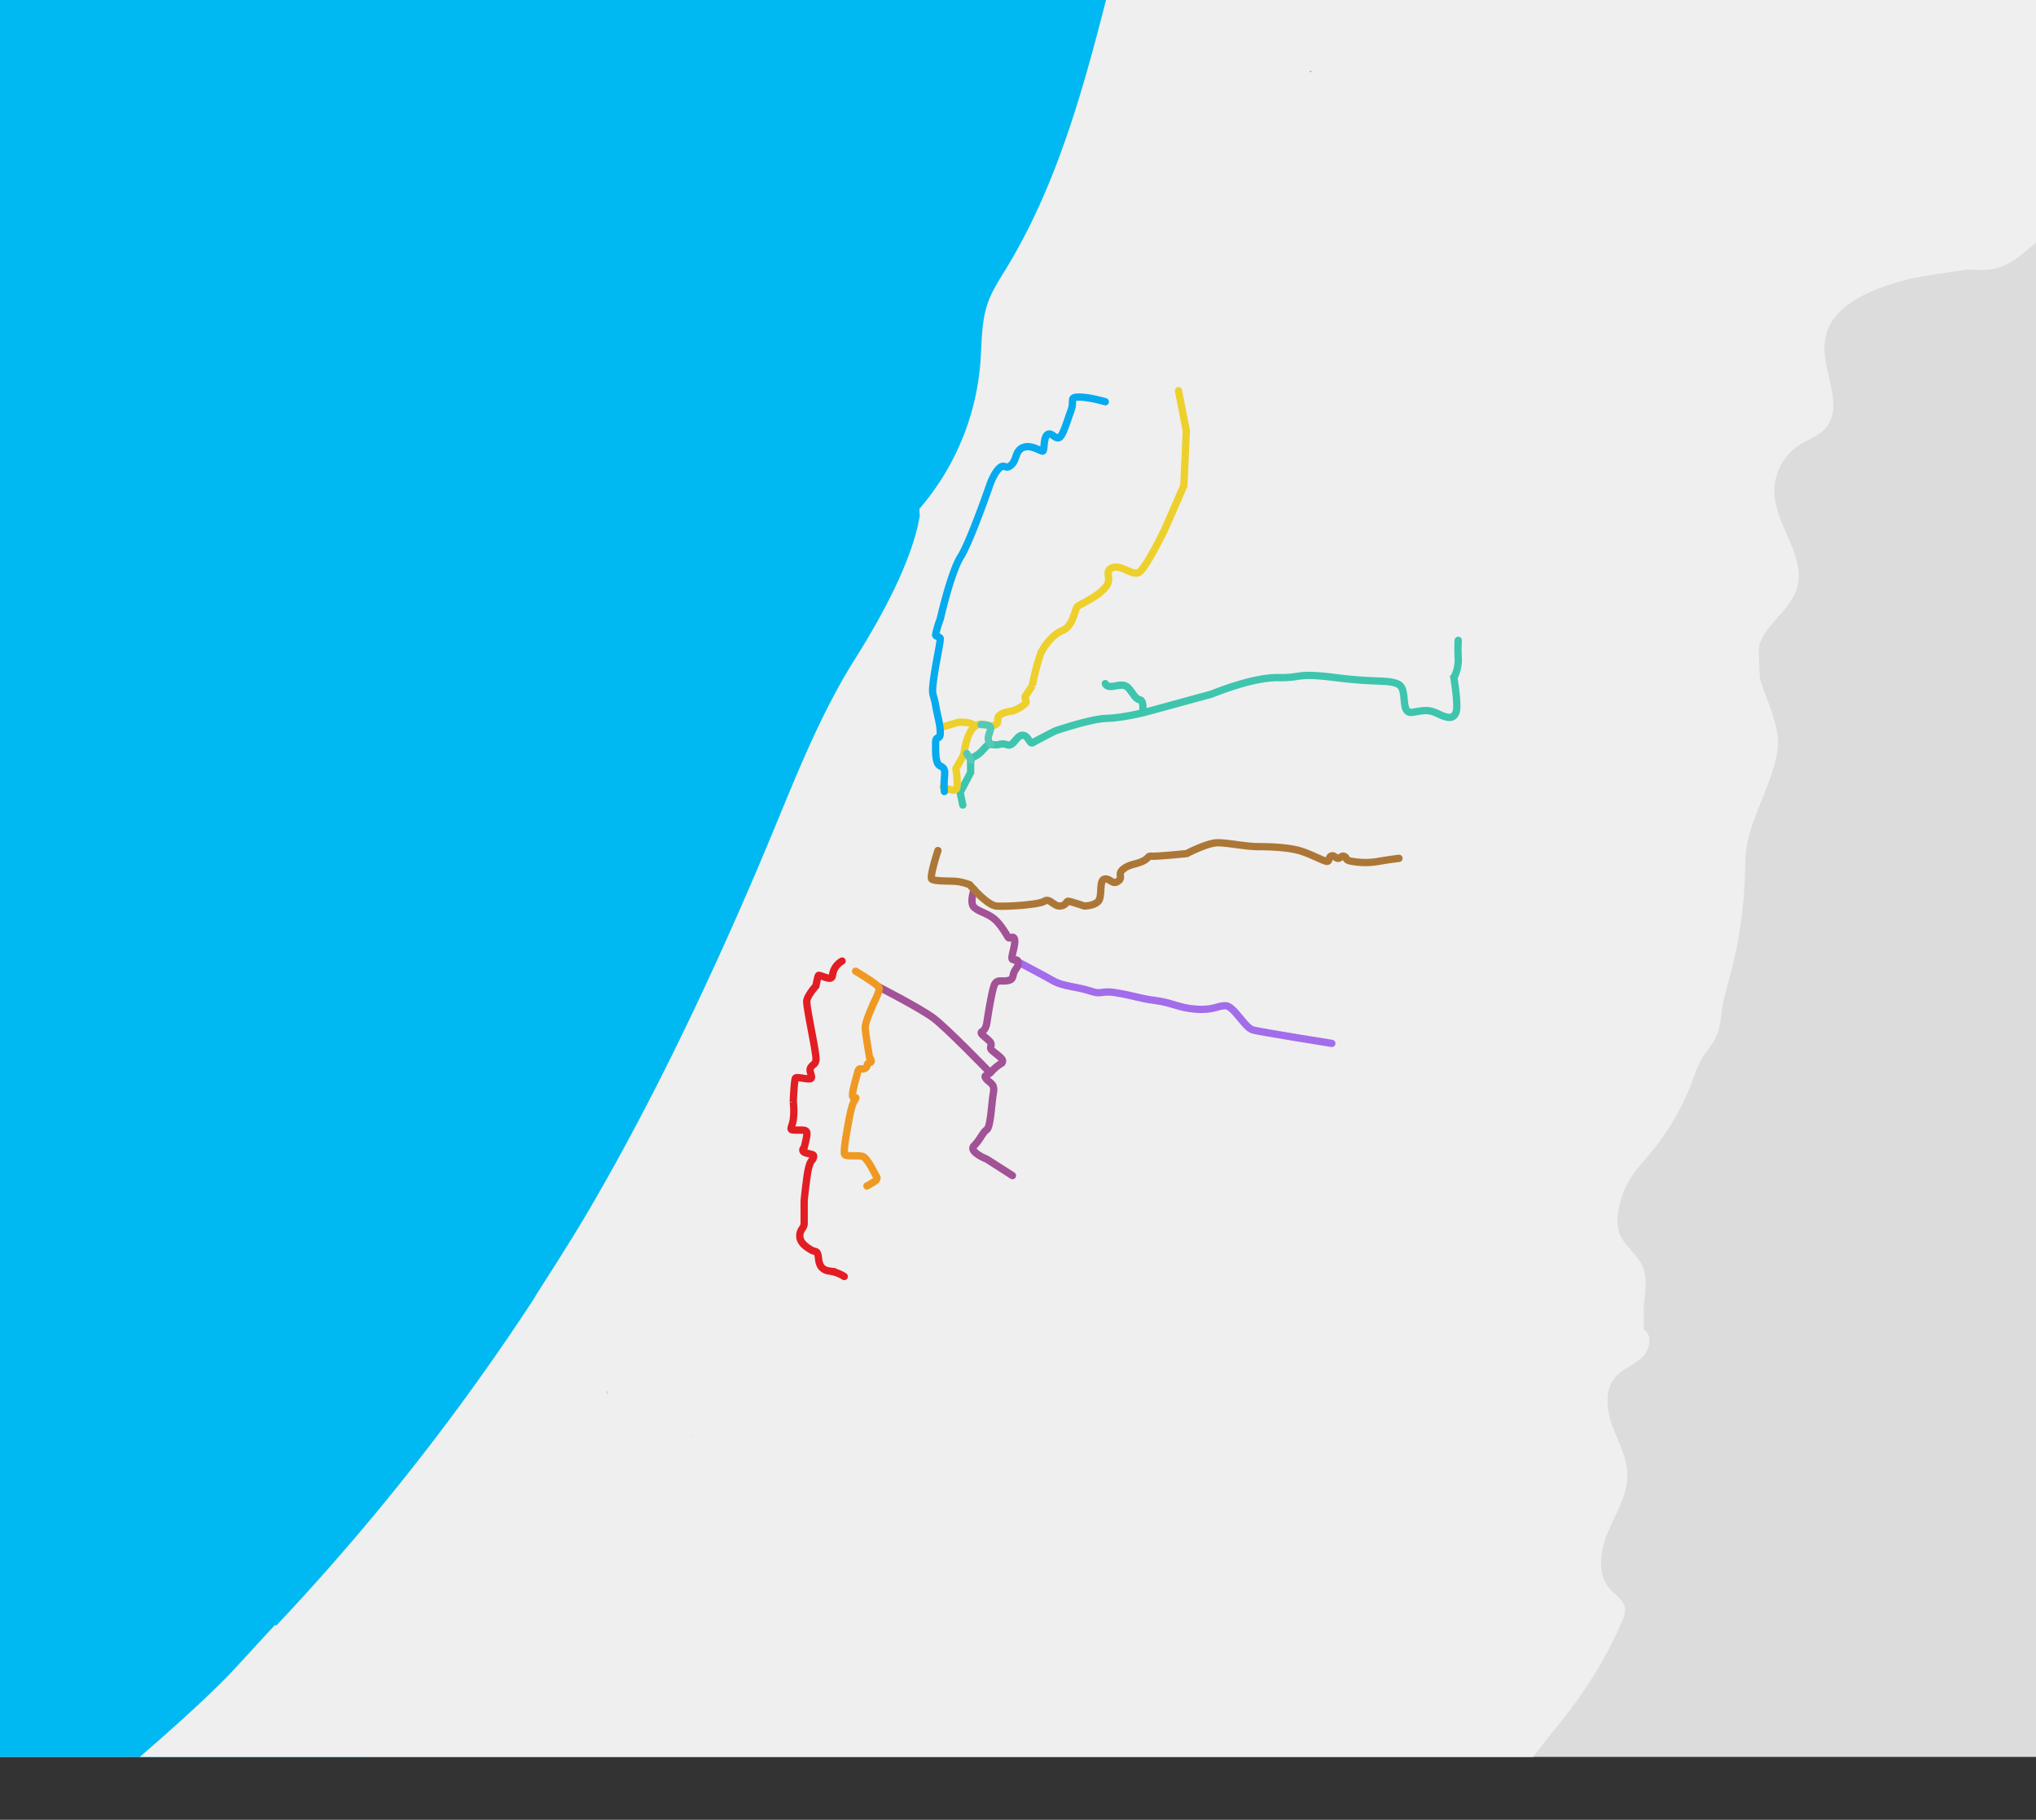
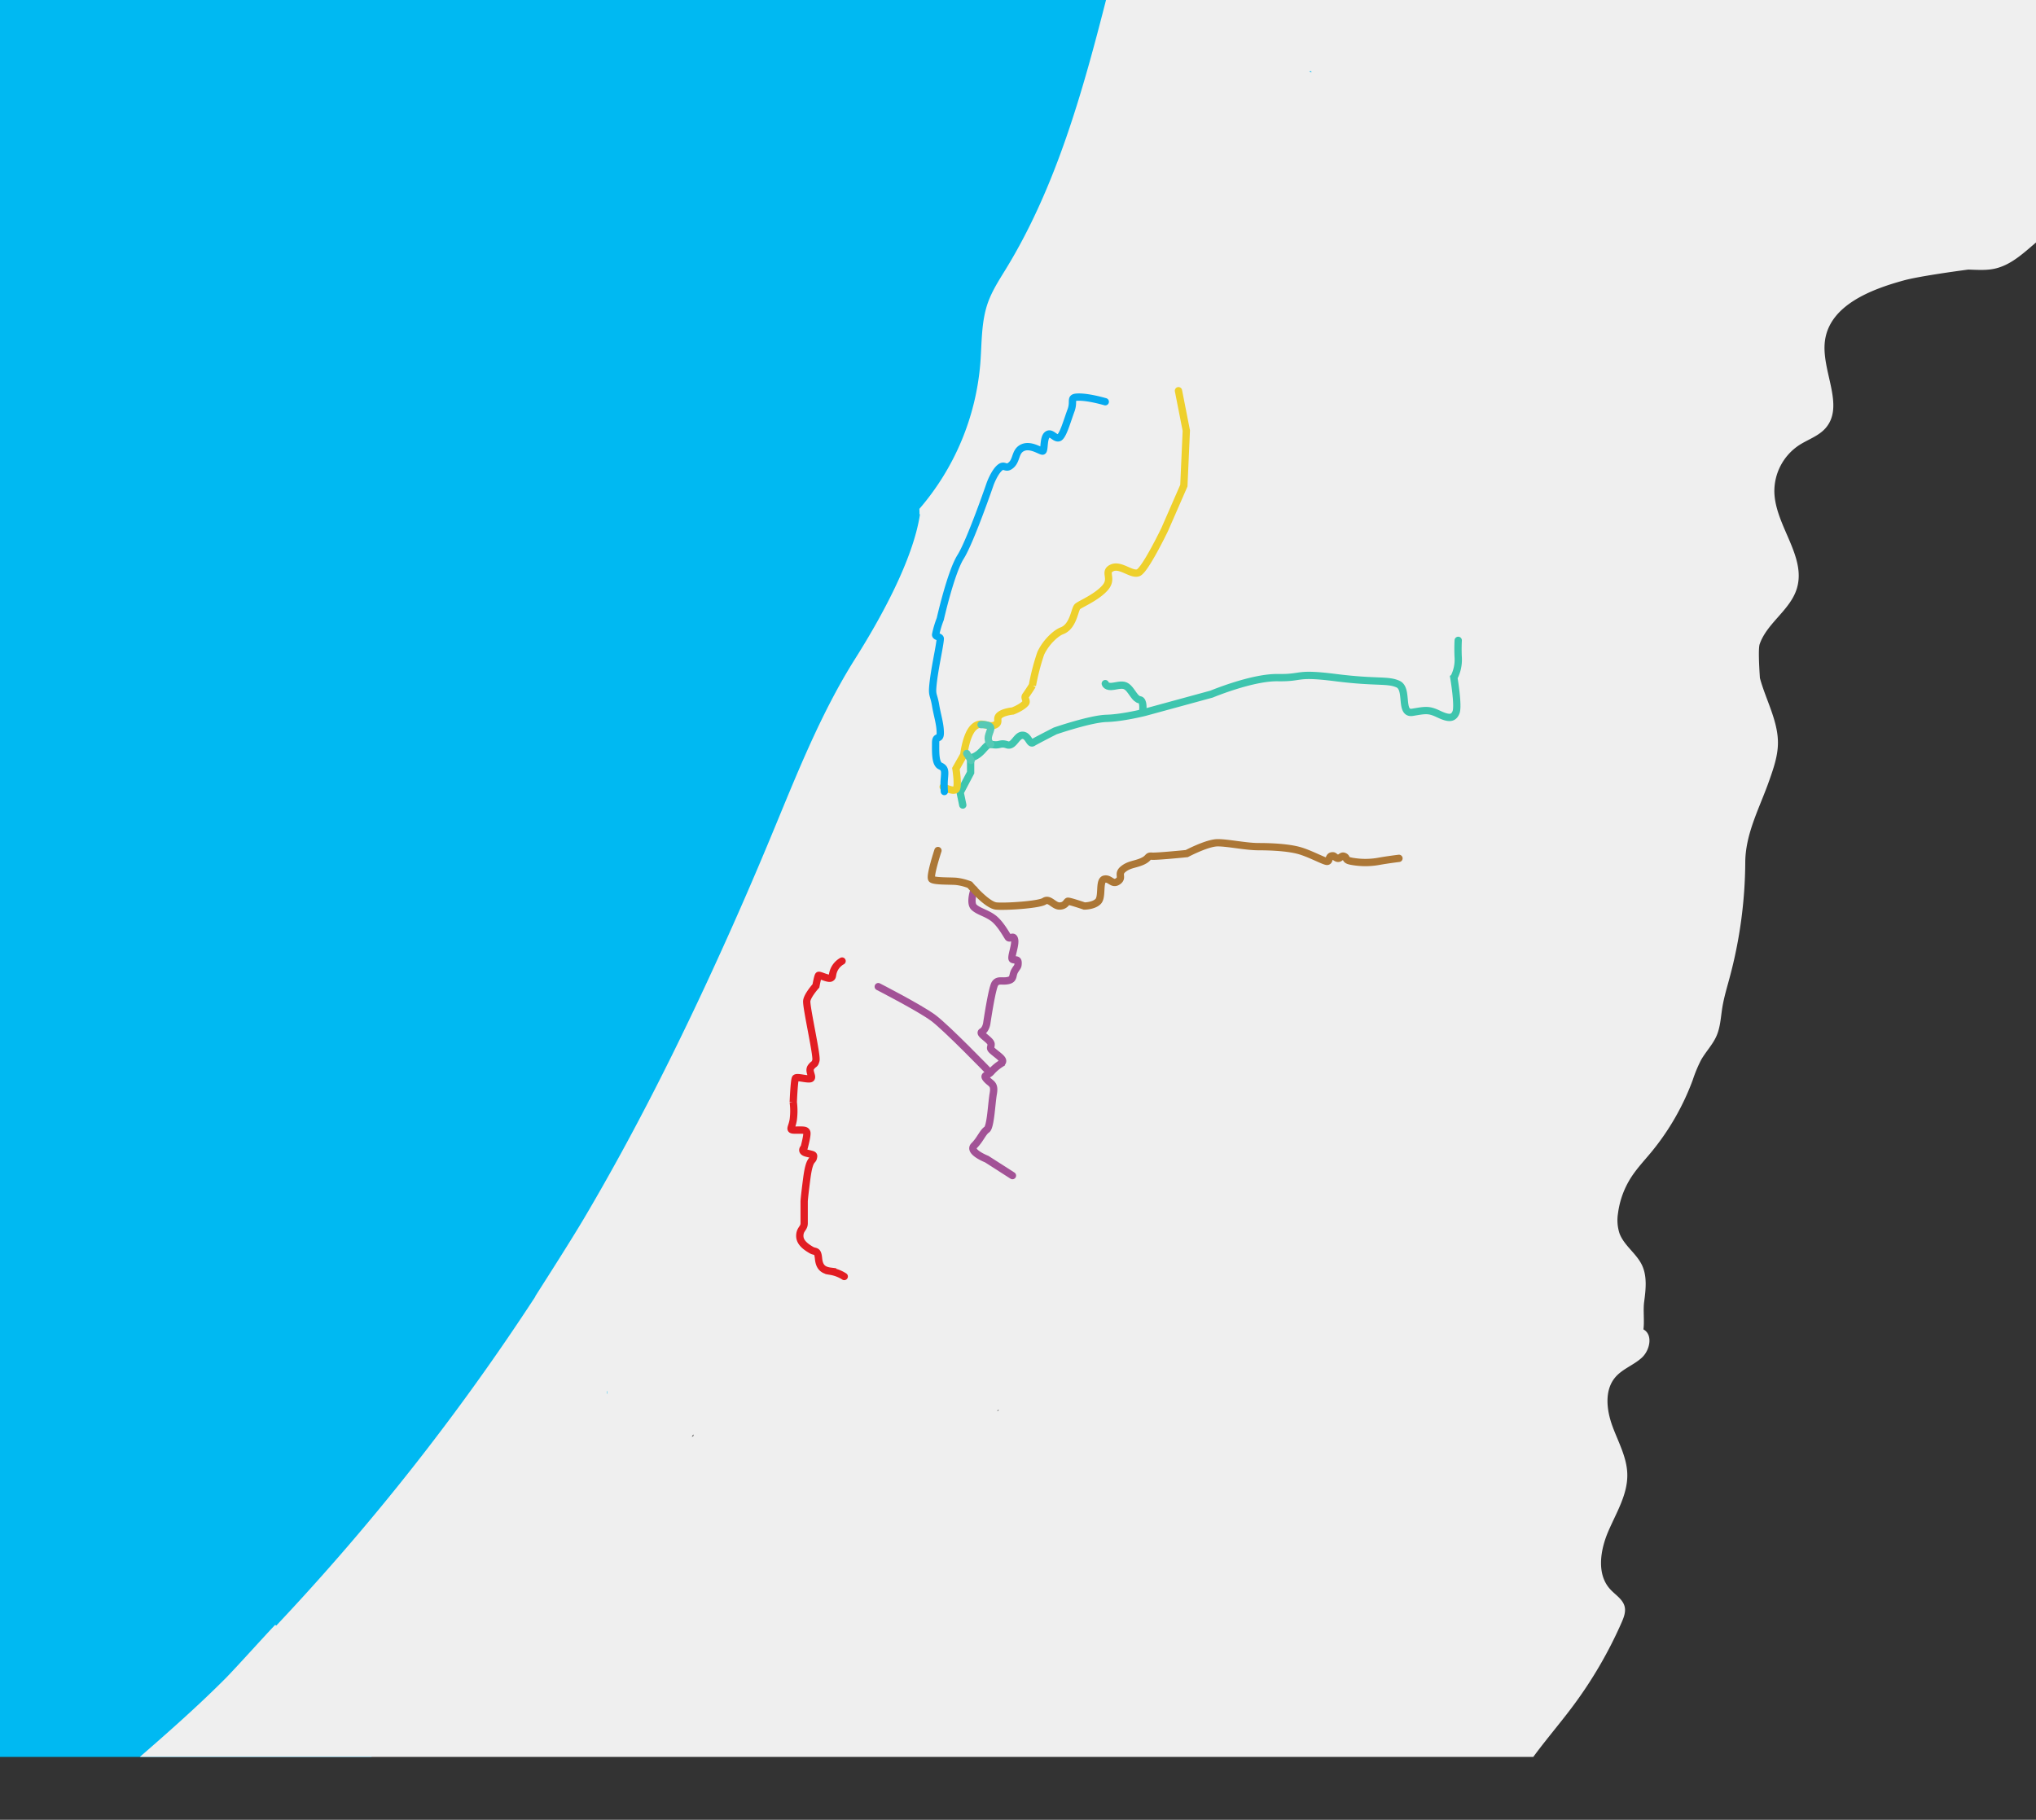
<svg xmlns="http://www.w3.org/2000/svg" width="1115.639" height="997.25" viewBox="0 0 1115.639 997.25">
  <rect x="0" y="0" width="1115.639" height="997.25" fill="#333333" stroke="none" />
  <defs>
    <clipPath id="clip-path">
      <rect id="Rectangle_19298" data-name="Rectangle 19298" width="1115.639" height="962.823" transform="translate(-65.377 33.588)" fill="#fff" stroke="#030503" stroke-width="3" />
    </clipPath>
    <clipPath id="clip-path-2">
      <path id="Path_19053" data-name="Path 19053" d="M229.027,1935.559s689.063,28.813,817.034-204.878S1680.383,1246.6,1680.383,1246.6l189.177-801.24s61.21-27.823,27.82-311.6S0,105.94,0,105.94L157.142,1921.011Z" transform="translate(0 0)" fill="#00b9f2" />
    </clipPath>
  </defs>
  <g id="map" transform="translate(117.637 -33.588)">
    <g id="Group_98961" data-name="Group 98961" transform="translate(-52.26 0)">
      <g id="Mask_Group_251" data-name="Mask Group 251" transform="translate(0 0)" clip-path="url(#clip-path)">
        <g id="Rectangle_19254" data-name="Rectangle 19254" transform="matrix(0.999, -0.035, 0.035, 0.999, -680.614, -583.378)" fill="#dcdcdc" stroke="#efefef" stroke-width="1">
-           <rect width="2580.607" height="3349.33" stroke="none" />
          <rect x="0.5" y="0.5" width="2579.607" height="3348.33" fill="none" />
        </g>
        <g id="Mask_Group_238" data-name="Mask Group 238" transform="matrix(0.999, -0.035, 0.035, 0.999, -979.24, -674.433)" clip-path="url(#clip-path-2)">
          <g id="Path_19052" data-name="Path 19052" transform="translate(222.567 180.902)" fill="#00b9f2">
            <path d="M 2664.741 3458.672 L 0.501 3458.672 L 0.5 0.5 L 2664.741 0.5 L 2664.741 3458.672 Z" stroke="none" />
            <path d="M 1 1 L 1 3458.171 L 2664.241 3458.172 L 2664.241 1 L 1 1 M 0 0 L 2665.241 0 L 2665.241 3459.172 L 0 3459.171 L 0 0 Z" stroke="none" fill="#707070" />
          </g>
        </g>
        <path id="Union_13" data-name="Union 13" d="M188.669,3028.573c-8.632-1.615-17.716-3.439-24.333-9.205-8.84-7.73-11.1-20.927-8.893-32.477s8.129-21.97,13.477-32.444c6.166-12.088,11.689-24.645,14.537-37.913,3.925-18.271,2.64-37.219.348-55.77-5.385-42.949-16.343-85.728-13.321-128.9.817-11.619,2.623-23.307,1.007-34.84-2.935-20.72-14.971-44.444-7.121-63.861a2395.654,2395.654,0,0,1-41.075-290.392c-.746-9.57-1.51-19.348-5.3-28.153-10.054-23.482-40.415-38.227-39.46-63.74.869-23.2,28.537-45.226,16.257-64.939-2.744-4.394-7.259-7.763-8.719-12.73-1.633-5.644,1.182-11.5,3.561-16.88,21.066-47.8,10.542-102.871.66-154.157q-38.4-199.193-56.828-401.527c-.365-4.065-.747-8.147-1.163-12.21l.556-.093c-2.032-12.6-5.022-28.94-7-35.32-7.5-24.333-23.238-46.233-25.861-71.538,31.192-1.98,53.737-19.66,77.7-39.738q7.4-6.227,14.849-12.453l23.708-19.852q14.3-11.983,28.6-23.967c26.764-22.439,54.432-43.282,79.927-67.144,5.715-5.367,22.644-22.946,28.271-28.4q.269.227.563.449a1290.28,1290.28,0,0,0,148.295-175.358.409.409,0,0,0-.084-.095c7.728-11.237,20.862-30.282,28.227-41.779,29.4-46.006,55.542-94.011,79.84-142.885q15.292-30.741,29.56-61.969c15.127-33.052,29.525-66.693,50-96.739,14.312-21.006,33.46-52.705,38.141-77.628-.081-.06-.162-.12-.244-.179,0-.956.052-1.894.017-2.866a139.441,139.441,0,0,0,36.2-78.624c1.267-11.15,1.215-22.665,5.332-33.086,2.553-6.426,6.564-12.158,10.385-17.924,29.351-44.288,45.816-96.651,60.718-147.661a97.2,97.2,0,0,1,20.736-37.342c1.981-2.205,4.533-4.515,7.468-4.1,5,.695,5.505,7.538,6.669,12.454,3.439,14.484,22.943,19.781,36.594,13.859,7.021-3.037,12.766-7.991,17.812-13.771,5.2-7,11.276-15.249,12.895-17.7,3.977-6.114,8.11-12.626,8.371-19.9.312-8.492-4.671-16.221-6.3-24.557-4.794-24.663,19.747-45.278,24.367-69.975,1.337-7.121,1.025-14.625,3.665-21.38,4.792-12.244,18.376-19.435,23.029-31.731.277-.708,1.856-6.4,3.192-11.2a15.674,15.674,0,0,0-.1-5.036c-1.337-6.357,5.055-13.2,5.055-13.2,6.392-7.607,18.028-7.92,26.26-13.477,12.314-8.336,15.006-26.92,28.085-33.989,7.206-3.891,17-3.925,21.709-10.646,3.578-5.124,2.639-12.279,5.714-17.75,6.27-11.168,23.725-7.746,33.678.347,9.934,8.092,18.219,19.747,30.844,22.057,4.58.84,9.232.308,13.9-.225a73.516,73.516,0,0,1,9.148-.661c15.562.156,29.611,10.177,45.157,11.115,4.029.243,8.336-.208,11.619-2.6,2.639-1.928,4.325-4.9,5.852-7.8,7.052-13.391,12.975-27.7,23.256-38.8,10.282-11.081,26.521-18.393,40.711-13.2,8.127,2.988,16.691,9.779,24.333,5.714,2.969-1.58,4.932-4.55,6.478-7.538,7.936-15.491,10.159-37.185,26.571-43,4.674-1.668,9.813-1.6,14.607-2.918,9.136-2.519,16.135-9.8,24.645-14.016,8.477-4.221,21.155-3.8,24.855,4.932-3.041,4.811,3.612,9.727,8.856,11.95a107.278,107.278,0,0,1,33.955,22.8c-.139.122-.278.246-.415.373a1.523,1.523,0,0,1,.677.509c.618.836,1.806,2.57,3.394,4.919a12.444,12.444,0,0,1,.982-.9c1.268,1.406,2.5,2.848,3.682,4.325,4.758,5.992,9.292,12.818,16.361,15.735,13.147,5.419,27.58-5.453,34.752-17.714,7.174-12.28,10.925-26.869,21-36.873,14.4-2.483,26.051,18.271,16.465,29.283-8.562,9.83-26.244,8.875-32.705,20.216-5.748,10.091,1.39,23.307-2.378,34.3-3.441,9.969-15.442,17.351-13.513,27.7,1.476,7.8,10.387,12.14,12.87,19.661,1.372,4.167.556,8.7-.1,13.026-2.848,18.948-2.171,39.112,6.6,56.15,4.585,8.944,11.254,16.725,15.647,25.757,4.413,9.049,6.253,20.337.974,28.882-7.833,12.626-26.383,13.061-37.532,22.874-14.224,12.5-15.232,38.521-11.636,57.123,6.252,1.458,7.868,9.69,6.93,16.048-.956,6.356-3.006,13.373.434,18.792,2.866,4.533,8.563,6.182,13.338,8.683,4.761,2.483,9.415,7.624,7.486,12.644-1.562,4.1-6.564,5.593-9.413,8.91-3.023,3.49-3.318,8.527-5.351,12.661-5.487,11.15-21,12.384-30.48,20.426-15.684,13.338-11.827,42.29-29.526,52.815-5.8,3.439-13.026,4.133-18.427,8.18-9.119,6.826-9.708,20.338-16.431,29.544-13.32,18.287-42.377,12.157-62.4,22.664-11.914,6.253-20.84,18.6-34.092,20.929-4.723.813-9.536.244-14.34-.047-8.042.776-27.606,2.839-35.333,4.667-18.792,4.411-41.144,12.418-44.462,31.436-2.882,16.377,9.969,36.23-1.545,48.213-3.995,4.117-9.848,5.749-14.745,8.7a30.25,30.25,0,0,0-14.362,25.1c-.209,18.479,16.517,36.021,10.421,53.458-4.03,11.6-16.952,18.185-21.382,29.629-.841,2.169-.771,10.914-.526,18.579,2.689,11.7,9.085,23.715,8.637,35.836-.26,7.034-2.848,13.756-5.419,20.32-5.8,14.9-14.12,28.588-14.779,44.566a248.694,248.694,0,0,1-10.665,62.489c-1.683,5.558-3.612,11.064-4.723,16.778-1.008,5.123-1.406,10.473-3.665,15.2-2.257,4.758-6.218,8.493-8.98,12.991a75.8,75.8,0,0,0-4.932,10.8,136.759,136.759,0,0,1-24.3,38.939c-3.874,4.342-8.024,8.457-11.343,13.235a47.827,47.827,0,0,0-7.849,19.417,23.405,23.405,0,0,0,.416,10.924c2.224,6.807,8.858,11.323,11.723,17.889,2.71,6.27,1.616,13.477.486,20.216-.782,4.6-.138,10.437-.92,15.041,5.227,3.074,3.195,11.514-1.408,15.456s-10.837,5.767-14.919,10.23c-6.286,6.878-5.436,17.646-2.587,26.5,2.866,8.857,7.416,17.49,7.3,26.8-.123,11.167-6.827,21-11.568,31.106s-7.26,23.135-.018,31.628c2.709,3.212,6.757,5.7,7.59,9.813.609,2.969-.695,5.991-2.014,8.718a234.445,234.445,0,0,1-28,44.479c-10.717,13.425-22.962,25.739-32.115,40.276-9.222,14.589-15.058,30.983-20.824,47.24-7.52,21.224-15.092,42.586-18.723,64.818-.37,2.247-1.611,10.511-2.869,19.094l.526-.546c-1.458,14.172-2.6,28.4-6.3,42.135-3.873,14.432-14.224,23.48-17.368,38.088-2.849,13.267-14.4,22.6-25.2,30.775q-10.969,8.337-21.971,16.673c-3.386,2.571-6.826,5.211-9.378,8.632-3.612,4.828-5.124,10.872-6.374,16.777-2.015,9.466-3.578,19.192-2.431,28.813a108.83,108.83,0,0,0,2.9,13.669q2.659,10.16,5.3,20.355c1.546,5.852,3.074,11.758,5.629,17.263,2.865,6.2,7.015,11.828,8.961,18.376,2.674,9,.938,18.686-1.406,27.787-3.943,15.388-10.561,31.645-24.472,39.3-6.218,3.422-13.356,4.812-19.59,8.163s-11.395,8.25-10.282,15.249c5.07,31.192-10.976,64.713-38.436,80.344-4.514,2.571-9.395,4.759-12.99,8.51-2.918,3.022-4.794,6.878-6.375,10.751-9.083,22.248-9.882,48.108-23.949,67.56-9.362,12.957-23.568,21.537-34.233,33.451-14.05,15.718-21.223,36.456-34.11,53.146-18.827,24.419-49.567,40.068-60.734,68.795-6.08,15.665-5.42,33.346-11.671,48.96-9.327,23.169-23.135,42-35.38,63.775-10.264,18.288,1.2,41.734-4.185,62.021-6.131,23.169-32.043,35.638-42.464,57.227-18.549,38.417,17.975,88.488-3.821,125.152-12.713,21.414-41.666,30.1-51.878,52.815-5.072,11.29-4.6,24.3-8.475,36.038-5.211,15.736-17.75,27.945-24.559,43.073-10.716,23.827-6.095,52.3-16.291,76.365-10.229,24.143-33.971,40.625-43.94,64.888-8.006,19.486-6.3,42.117-15.528,61.082-4.428,9.083-11.133,16.829-17.263,24.888a227.045,227.045,0,0,0-40.467,86.752c-2.067,9.136-3.908,19-10.561,25.564-5.834,5.746-13.77,7.557-22.123,7.555A102.109,102.109,0,0,1,188.669,3028.573ZM484.893,1194.927c.785-.348,1.132-.569.869-.611.129-.407.151-.6.077-.6C485.727,1193.719,485.4,1194.151,484.893,1194.927Zm167.7-8.225,1.02-.369q-.144-.164-.287-.343Zm-213.413-18.455a5.766,5.766,0,0,0,.408,1.783c-.125-1.165-.245-1.83-.357-1.83C439.216,1168.2,439.2,1168.216,439.182,1168.248ZM850.54,458.771c-.308-.411-.676-.362-1.076,0C850.376,459.091,850.816,459.139,850.54,458.771ZM1206.7,169.3l-.5.036C1206.259,170.287,1206.375,170.514,1206.7,169.3ZM889.114,1525.679c.661.573,1.373,1.094,2,1.7l-2.45,2.536C888.8,1528.492,888.958,1527.085,889.114,1525.679Z" transform="matrix(0.999, -0.035, 0.035, 0.999, -212.535, -355.763)" fill="#efefef" stroke="rgba(0,0,0,0)" stroke-width="1" />
      </g>
      <g id="Group_98898" data-name="Group 98898" transform="translate(269.562 206.14)">
        <g id="Group_98879" data-name="Group 98879" transform="translate(0 349.748)" opacity="0">
          <ellipse id="Ellipse_118" data-name="Ellipse 118" cx="9.635" cy="9.544" rx="9.635" ry="9.544" transform="translate(359.241 311.603)" fill="#00b9f2" />
          <ellipse id="Ellipse_119" data-name="Ellipse 119" cx="9.635" cy="9.544" rx="9.635" ry="9.544" transform="translate(0 455.864)" fill="#00b9f2" />
-           <ellipse id="Ellipse_120" data-name="Ellipse 120" cx="9.635" cy="9.544" rx="9.635" ry="9.544" transform="translate(264.091 0)" fill="#00b9f2" />
          <ellipse id="Ellipse_121" data-name="Ellipse 121" cx="9.635" cy="9.544" rx="9.635" ry="9.544" transform="translate(186.416 155.802)" fill="#00b9f2" />
          <ellipse id="Ellipse_122" data-name="Ellipse 122" cx="9.635" cy="9.544" rx="9.635" ry="9.544" transform="translate(450.506 103.867)" fill="#00b9f2" />
        </g>
      </g>
    </g>
    <path id="Path_19180" data-name="Path 19180" d="M-4642.085,9846a10.383,10.383,0,0,0-4.3,4.537c-1.432,3.1-.478,4.059-1.91,4.773s-6.208-1.91-6.685-1.43-1.434,5.729-1.434,5.729-4.536,5.014-5.014,8.117,5.732,30.084,5.014,32.711-.955,1.43-2.626,3.582.956,5.014,0,6.207-7.879-1.193-8.6,0-1.193,13.133-1.193,13.133a36.674,36.674,0,0,1,0,9.549c-.717,4.777-2.866,5.732,1.193,5.732s5.729-.24,6.207,1.191-1.432,8.359-1.432,8.359-2.387,2.146,1.432,3.1,4.06.715,3.582,2.623-2.149.242-3.582,11.225-1.432,12.654-1.432,12.654v11.936c0,2.865-2.387,3.105-2.387,6.928s3.819,6.207,6.207,7.641,3.582-.24,4.06,4.773,2.865,6.447,6.685,6.924a19.871,19.871,0,0,1,7.4,2.867" transform="translate(4985.871 -9285.74)" fill="none" stroke="#e21d23" stroke-linecap="round" stroke-width="4" />
    <path id="Path_19181" data-name="Path 19181" d="M-4314.5,9530.5s.478,2.15,4.536,1.434,5.969-1.191,8.118.955,3.82,6.209,6.208,6.446,1.672,5.969,1.672,5.969" transform="translate(4802.503 -9122.28)" fill="none" stroke="#3ec5ae" stroke-linecap="round" stroke-width="4" />
-     <path id="Path_19187" data-name="Path 19187" d="M459,3892s6.924,3.563,14.8,7.838,6.685,4.513,19.1,6.888c5.537,1.06,8.262,2.452,10.506,2.613,2.459.177,4.175-.954,10.028,0,10.565,1.722,12.416,3.087,21.728,4.275s12.595,4.037,22.2,4.75,11.7-1.9,16.236-1.9,10.506,12.113,15.042,13.3,43.216,7.363,43.216,7.363" transform="translate(-19.705 -3331.737)" fill="none" stroke="#a36ceb" stroke-linecap="round" stroke-width="4" />
    <path id="Path_19188" data-name="Path 19188" d="M395.933,3612.252l-1.433-6.888,5.73-10.925v-8.075s3.1-.237,6.685-4.275,3.343-3.087,6.447-2.85,3.343-1.187,6.924,0,5.014-5.225,8.357-5.225,3.82,5.225,5.73,4.038,12.177-6.413,12.177-6.413,19.34-6.65,28.174-6.888,21.011-3.325,21.011-3.325l36.531-9.975s22.2-9.263,36.292-9.025,9.312-2.85,31.756,0,28.413.95,34.143,3.563.716,16.625,7.879,15.438,8.834-1.662,14.326.95,8.118,2.613,9.551-.95-1.194-19-1.194-19a20.953,20.953,0,0,0,2.388-10.925,91.372,91.372,0,0,1,0-9.5" transform="translate(13.995 -3137.492)" fill="none" stroke="#3ec5ae" stroke-linecap="round" stroke-width="4" />
    <path id="Path_19190" data-name="Path 19190" d="M409.223,3809.5s-2.626,7.363,0,9.737,6.685,3.088,10.506,5.938,7.163,9.026,8.118,10.451,2.985-1.6,3.581,1.425-2.388,9.975-1.194,10.688,3.1-.475,3.1,1.9-.537,2.078-1.91,4.512-.239,4.513-3.581,5.225-5.492-.712-7.163,1.663-4.536,21.851-4.536,21.851-.478,3.325-2.626,4.512,5.014,4.513,5.014,6.888-1.433,1.9,2.149,4.75,5.492,4.275,3.1,5.938a23.93,23.93,0,0,0-5.253,4.513c-1.91,2.138-4.775,1.425-2.388,4.038s4.536,2.376,3.581,7.838-1.433,18.288-3.581,19.713-3.582,5.462-6.924,8.788,6.924,7.362,6.924,7.362l14.087,9.026" transform="translate(6.913 -3288.427)" fill="none" stroke="#a25296" stroke-linecap="round" stroke-width="4" />
    <path id="Path_19191" data-name="Path 19191" d="M302.5,3920.5s22.683,11.637,30.084,17.1,30.8,29.689,30.8,29.689" transform="translate(61.108 -3346.223)" fill="none" stroke="#a25296" stroke-linecap="round" stroke-width="4" />
    <path id="Path_19192" data-name="Path 19192" d="M375,3451.08s5.372,2.851,6.984,1.425,0-11.4,0-11.4l4.3-7.6s1.209-10.925,5.372-14.962,7.588.178,11.282-1.188.672-3.5,2.955-5.463,7.253-2.375,7.253-2.375,4.952-1.884,6.984-4.275c1.055-1.242-.9-2.756,0-4.037,2.417-3.444,3.76-5.7,3.76-5.7a124.224,124.224,0,0,1,4.566-17.575c3.006-6.455,8.6-11.263,11.55-12.35,6.447-2.375,6.984-11.875,8.6-13.3s10.342-4.928,15.042-10.213-.94-8.669,3.761-10.925,10.744,4.037,14.5,2.613,14.5-23.751,14.5-23.751l10.476-23.988,1.343-30.163-4.3-21.85" transform="translate(24.183 -2986.295)" fill="none" stroke="#eed02c" stroke-linecap="round" stroke-width="4" />
-     <path id="Path_19193" data-name="Path 19193" d="M372,3619.31l9.789-2.85s6.447-.4,8.118,1.5" transform="translate(25.749 -3187.062)" fill="none" stroke="#eed02c" stroke-width="4" />
    <path id="Path_19194" data-name="Path 19194" d="M418.5,3619.235s5.969-.355,5.253,2.494-2.626,5.226,0,8.313" transform="translate(1.455 -3188.531)" fill="none" stroke="#55c9b5" stroke-linecap="round" stroke-width="4" />
    <path id="Path_19195" data-name="Path 19195" d="M401.3,3651.45h0c1.433,2.138,2.388,3.8,2.388,3.8" transform="translate(10.773 -3204.952)" fill="none" stroke="#55c9b5" stroke-linecap="round" stroke-width="4" />
    <path id="Path_19196" data-name="Path 19196" d="M-4507.7,9414.829a42.86,42.86,0,0,1,0-7c.316-3.819.636-5.729-2.229-7s-2.547-8.119-2.547-12.655,2.547-1.084,2.547-5.49c0-4.858-1.593-9.395-2.547-15.044s-1.919-5.388-1.592-9.789c.673-9.053,3.921-22.614,4.139-26.741.062-1.18-2.569-1.029-2.547-2.229a50.8,50.8,0,0,1,2.547-8.6s5.729-25.468,11.143-34.062,16.235-40.114,16.235-40.114,2.229-6.049,5.094-8.594,3.184,1.192,6.367-1.592,2.069-7.641,6.367-9.553,9.55,1.912,10.823,1.912.319-7.082,2.547-8.914,4.14,2.228,6.368,1.592,4.615-9.392,6.686-14.964-1.274-7.322,4.457-7.322,14.325,2.549,14.325,2.549" transform="translate(4907.521 -8947.473)" fill="none" stroke="#06aaef" stroke-linecap="round" stroke-width="4" />
    <path id="Path_19189" data-name="Path 19189" d="M365.049,3759.775s-4.775,14.488-3.343,15.675,9.551.95,13.132,1.188a29.041,29.041,0,0,1,7.641,1.9s9.312,11.163,14.565,11.638,23.4-.713,26.264-2.613,5.133,2.613,8.357,2.613,3.82-2.376,4.537-2.613,9.073,2.613,9.073,2.613,5.253,0,7.641-2.613.239-11.4,3.343-12.113,4.3,3.325,7.4,1.188-.478-3.919,2.865-6.65,6.566-2.495,10.506-4.275,2.626-3.087,5.253-2.85,19.1-1.425,19.1-1.425,11.222-5.937,16.952-5.937,15.341,2.137,22.444,2.137,16.236.475,22.205,2.138,13.609,5.938,15.281,5.938.478-3.288,3.343-3.051c.6.05,1.646,1.49,2.865,1.389.954-.08,1.845-1.5,2.865-1.187,2.436.741,0,2.138,4.775,2.85a41.444,41.444,0,0,0,14.326,0c5.253-.95,11.222-1.663,11.222-1.663" transform="translate(31.269 -3260.076)" fill="none" stroke="#ac7736" stroke-linecap="round" stroke-width="4" />
-     <path id="Path_19179" data-name="Path 19179" d="M-4609.3,9857.5s12.416,7.4,12.894,9.074-2.626,7.641-2.626,7.641-5.253,11.221-5.014,14.565,2.387,16,2.387,16,2.149,2.388,0,2.863-.478,1.912-2.387,3.105-3.342-1.193-4.06,1.91-2.566,8.477-2.865,12.175,2.627.956,1.671,2.627-1.85,2.389-3.343,10.027-3.58,19.342-2.626,20.535,7.163.238,9.79.955,7.4,10.744,7.4,10.744,1.671,1.434-.955,3.105-4.059,2.386-4.059,2.386" transform="translate(4960.486 -9291.697)" fill="none" stroke="#ef9923" stroke-linecap="round" stroke-width="4" />
  </g>
</svg>